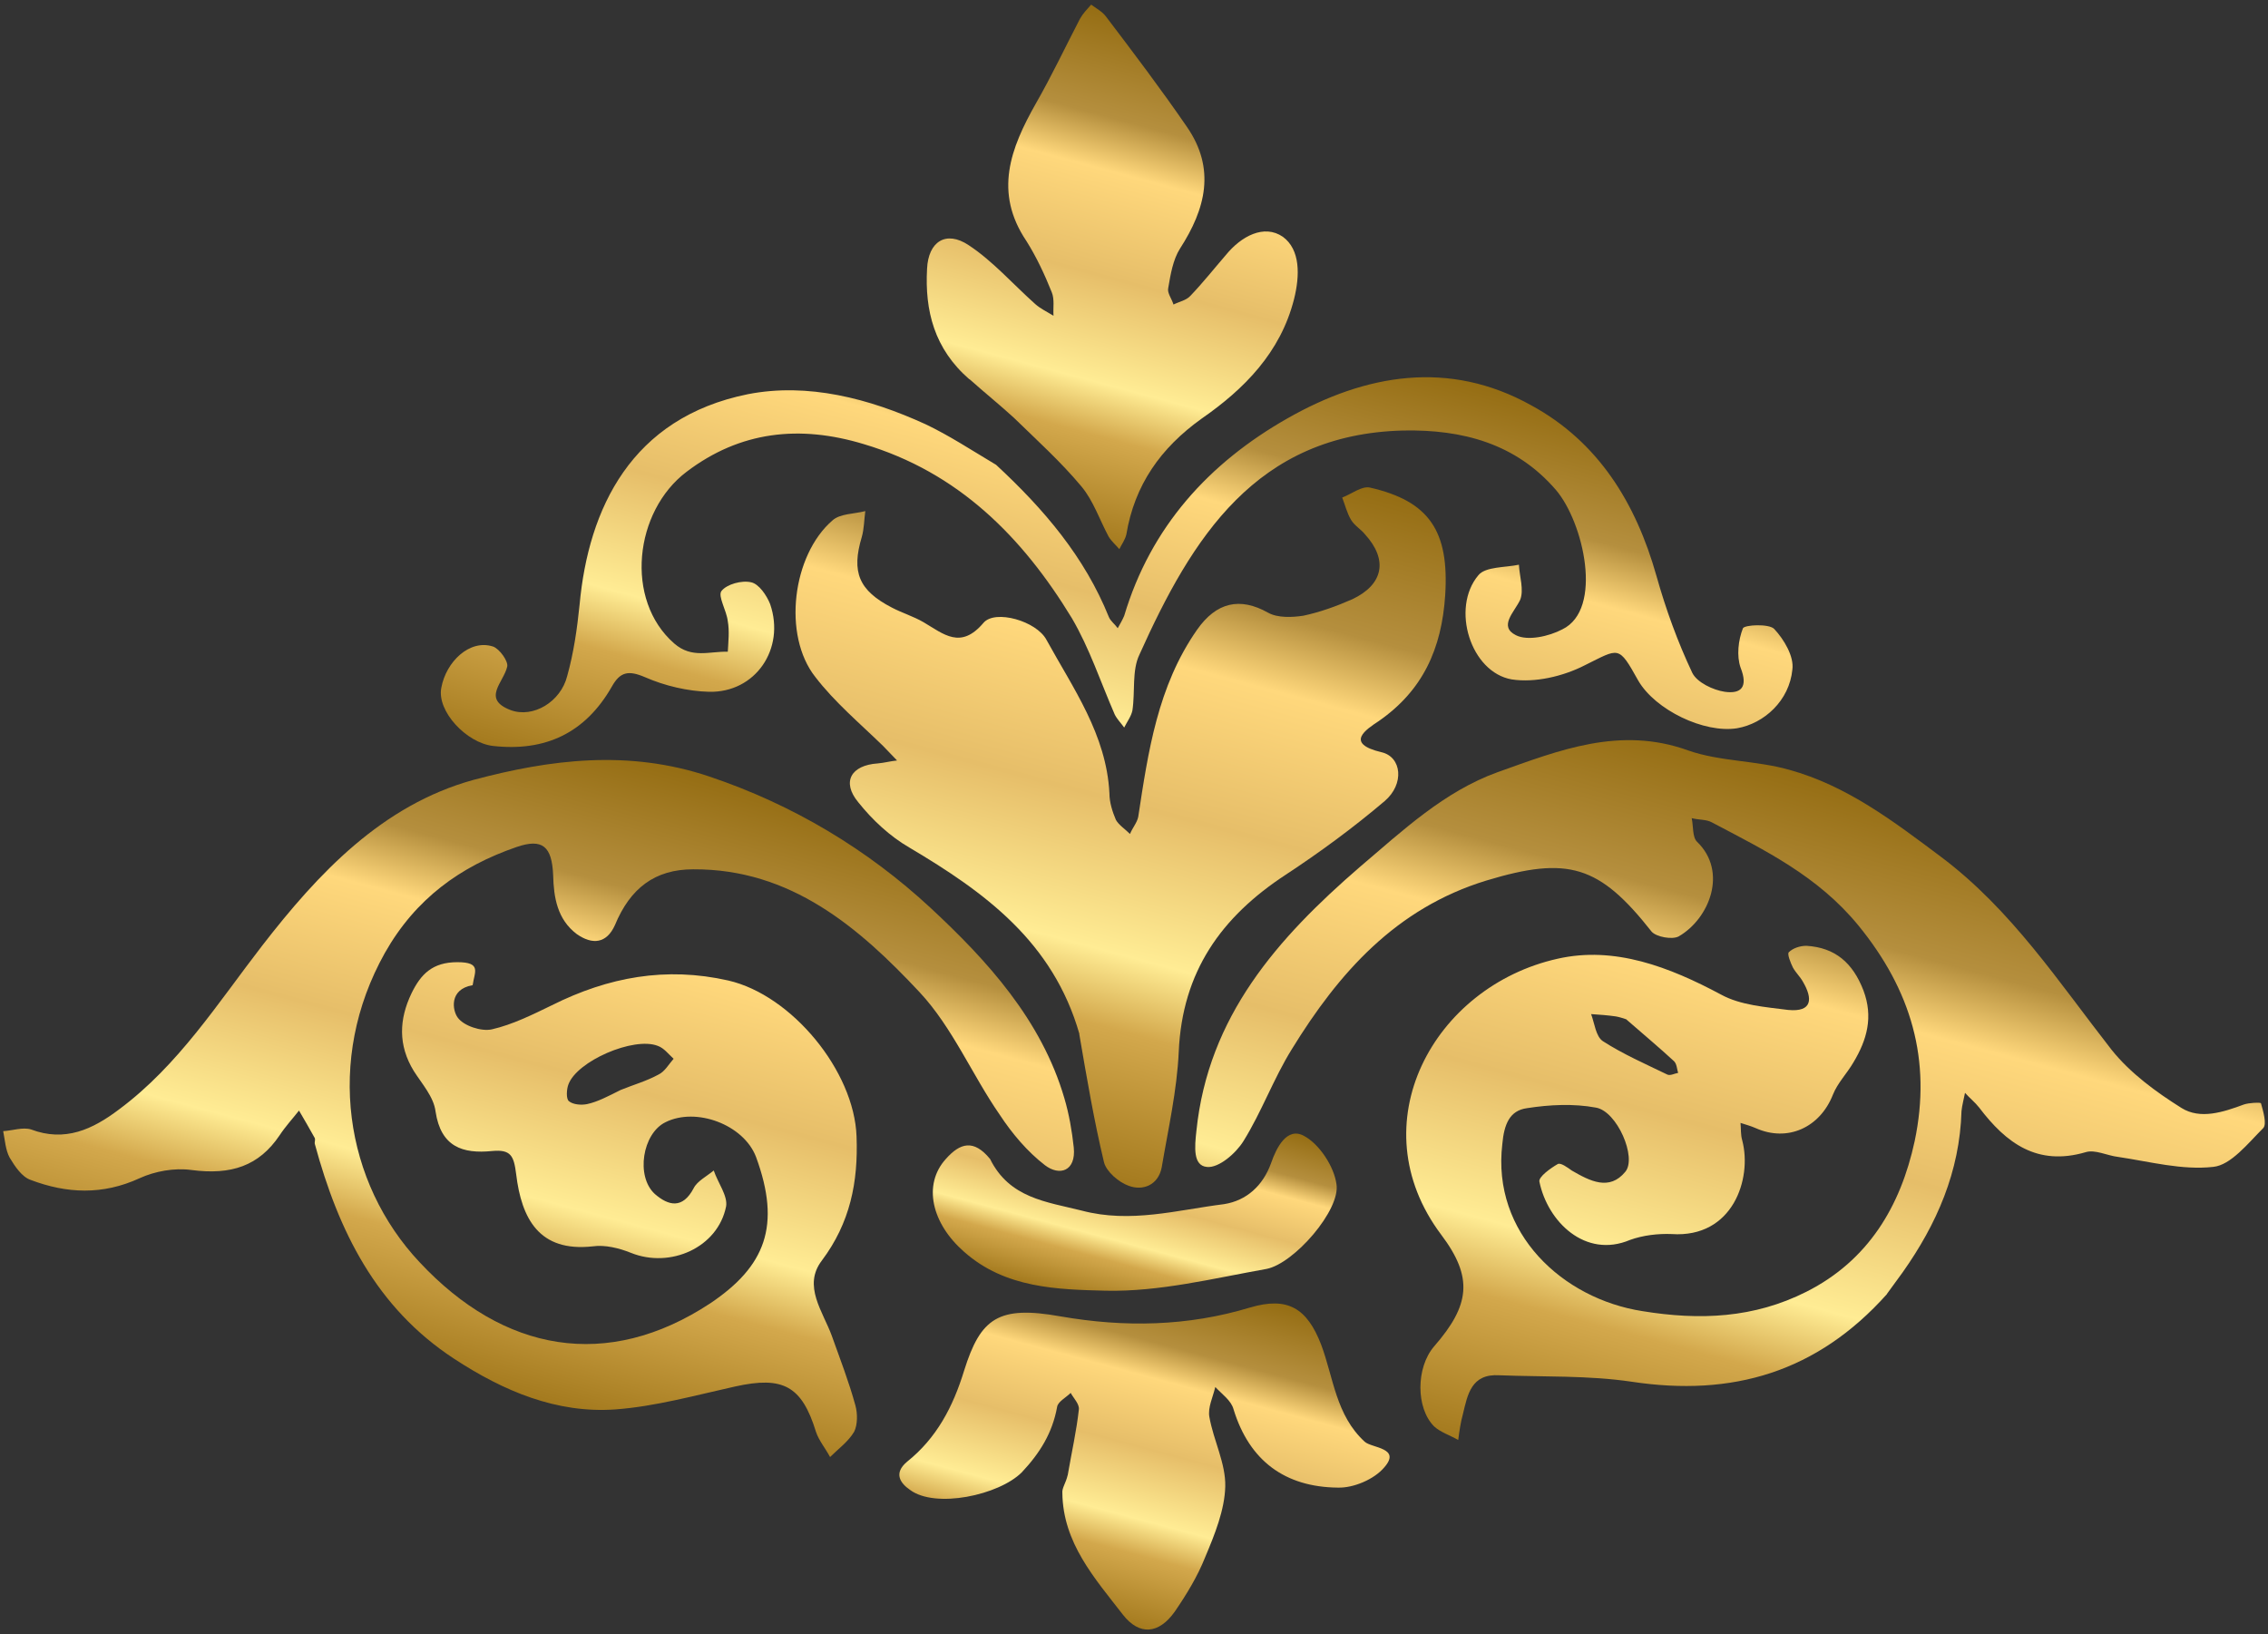
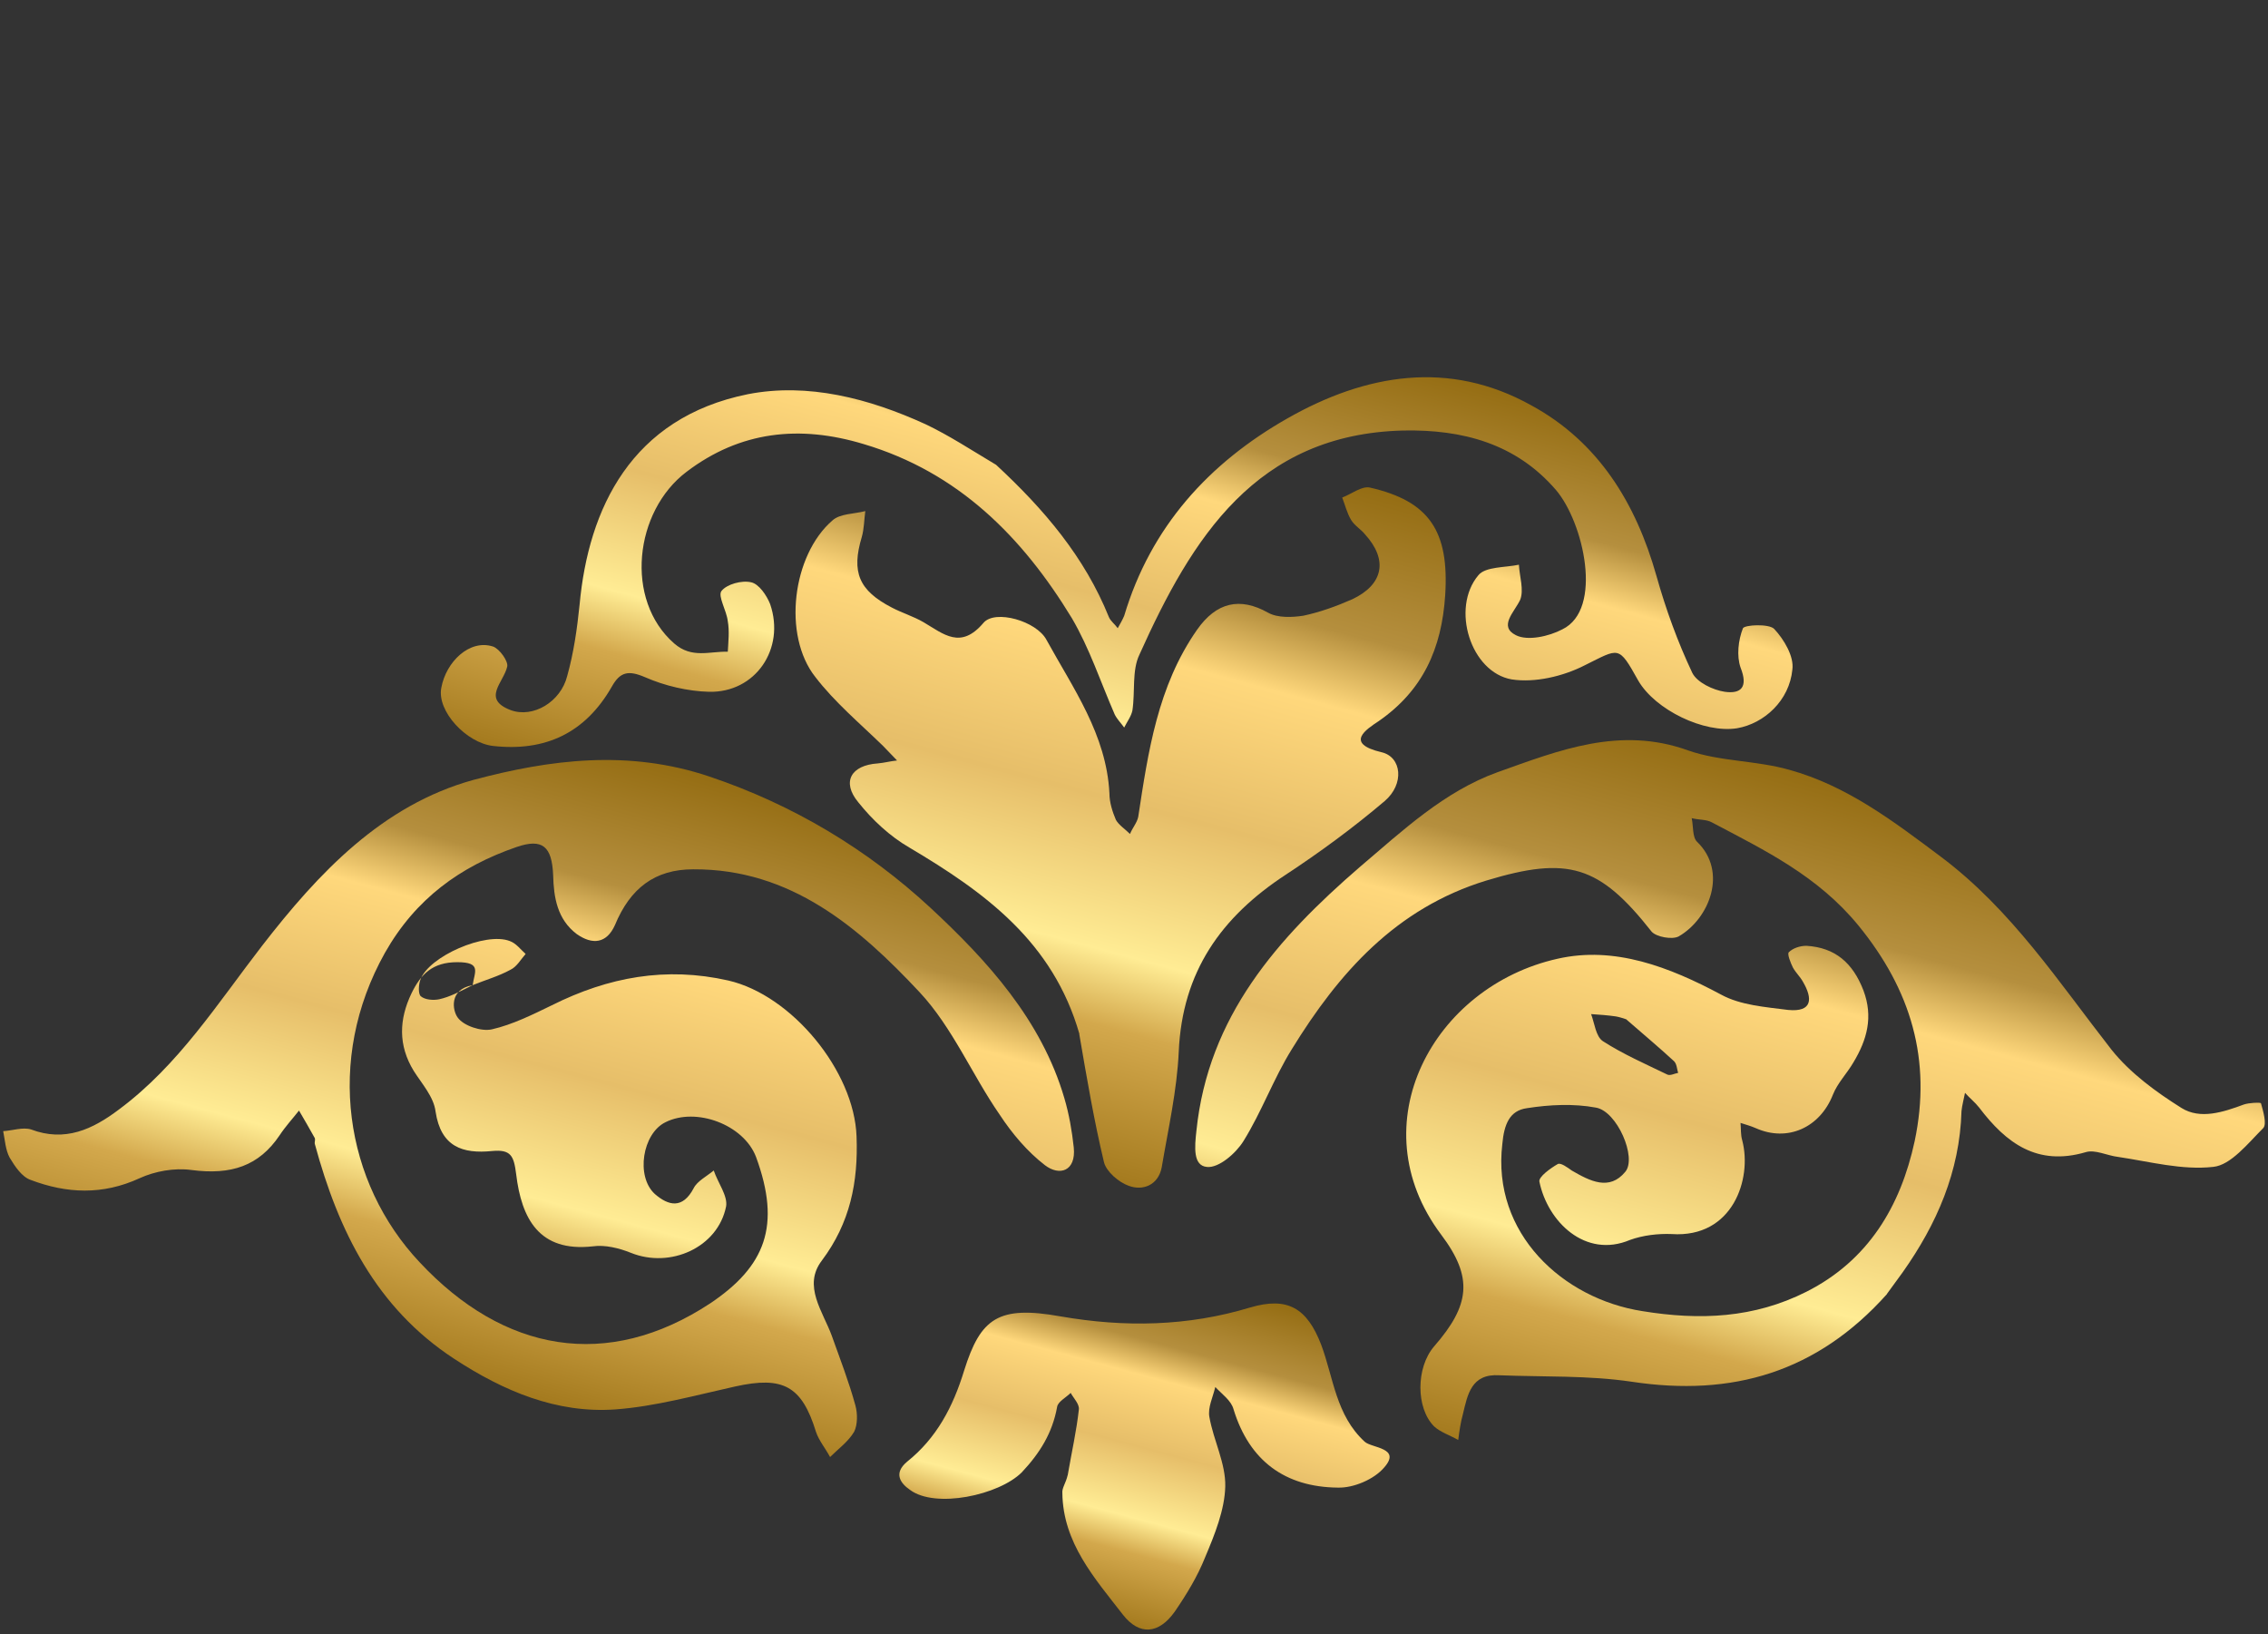
<svg xmlns="http://www.w3.org/2000/svg" xmlns:xlink="http://www.w3.org/1999/xlink" id="Dekoelement" version="1.1" viewBox="0 0 2843 2048.4">
  <rect x="0" y="0" width="2843" height="2048.4" fill="#333333" stroke="none" />
  <defs>
    <style>
      .st0 {
        fill: url(#Unbenannter_Verlauf_133);
      }

      .st1 {
        fill: url(#Unbenannter_Verlauf_134);
      }

      .st2 {
        fill: url(#Unbenannter_Verlauf_131);
      }

      .st3 {
        fill: url(#Unbenannter_Verlauf_136);
      }

      .st4 {
        fill: url(#Unbenannter_Verlauf_135);
      }

      .st5 {
        fill: url(#Unbenannter_Verlauf_13);
      }

      .st6 {
        fill: url(#Unbenannter_Verlauf_132);
      }
    </style>
    <linearGradient id="Unbenannter_Verlauf_13" data-name="Unbenannter Verlauf 13" x1="2046.4" y1="1863.4" x2="2284.2" y2="976.1" gradientUnits="userSpaceOnUse">
      <stop offset="0" stop-color="#a47a1e" />
      <stop offset=".2" stop-color="#d3a84c" />
      <stop offset=".3" stop-color="#ffec94" />
      <stop offset=".5" stop-color="#e6be69" />
      <stop offset=".7" stop-color="#ffd87c" />
      <stop offset=".8" stop-color="#b58f3e" />
      <stop offset="1" stop-color="#956d13" />
    </linearGradient>
    <linearGradient id="Unbenannter_Verlauf_131" data-name="Unbenannter Verlauf 13" x1="594.5" y1="1733.6" x2="804.5" y2="949.9" xlink:href="#Unbenannter_Verlauf_13" />
    <linearGradient id="Unbenannter_Verlauf_132" data-name="Unbenannter Verlauf 13" x1="1222.5" y1="1435" x2="1461.6" y2="542.5" xlink:href="#Unbenannter_Verlauf_13" />
    <linearGradient id="Unbenannter_Verlauf_133" data-name="Unbenannter Verlauf 13" x1="1326.7" y1="1125.4" x2="1523.1" y2="392.7" xlink:href="#Unbenannter_Verlauf_13" />
    <linearGradient id="Unbenannter_Verlauf_134" data-name="Unbenannter Verlauf 13" x1="1309" y1="663.3" x2="1477.3" y2="35.2" xlink:href="#Unbenannter_Verlauf_13" />
    <linearGradient id="Unbenannter_Verlauf_135" data-name="Unbenannter Verlauf 13" x1="1383.3" y1="2028.7" x2="1496.9" y2="1604.8" xlink:href="#Unbenannter_Verlauf_13" />
    <linearGradient id="Unbenannter_Verlauf_136" data-name="Unbenannter Verlauf 13" x1="1383.8" y1="1634.3" x2="1453.4" y2="1374.3" xlink:href="#Unbenannter_Verlauf_13" />
  </defs>
  <path class="st5" d="M2365.4,1622c-87.7,98.1-193.9,129-320,109.9-54.6-8.1-110.6-5.9-165.9-8.1-35.4-2.2-39.8,24.3-45.7,48.7-2.9,10.3-4.4,21.4-5.9,32.4-10.3-5.9-22.1-9.6-30.2-17-22.9-22.9-22.9-73.7,0-100.3,45-51.6,49.4-86.3,8.8-140.1-104-138.6-9.6-311.1,146-345.8,71.5-16.2,140.1,10.3,205,45,24.3,13.3,55.3,15.5,84.1,19.2,30.2,2.9,31-14,18.4-35.4-3.7-6.6-8.8-11.1-12.5-17.7-2.9-5.9-7.4-17-5.2-19.2,5.2-5.2,14-8.1,22.1-8.1,36.1,2.2,58.2,21.4,71.5,56,12.5,33.2,4.4,61.9-12.5,90-8.1,14-19.9,25.8-25.8,40.6-16.2,41.3-56.8,59.7-96.6,42-6.6-2.9-12.5-4.4-19.2-6.6.7,7.4,0,14.7,2.2,22.1,12.5,47.9-11.8,122.4-88.5,117.2-17-.7-36.1,1.5-52.3,7.4-56,23.6-103.2-22.9-113.5-73-1.5-5.9,14-17,22.9-22.1,3.7-2.2,12.5,4.4,17.7,8.1,22.9,13.3,47.2,25.8,67.1,1.5,14.7-17.7-10.3-75.9-36.9-80.4-28-5.2-58.2-3.7-86.3.7-22.1,2.9-28.8,20.6-31,45-13.3,112.1,75.9,193.9,175.5,209.4,72.3,11.8,140.1,8.8,205.7-24.3,77.4-39.1,118-106.9,135.7-188.8,21.4-101.7-4.4-189.5-70.8-270.6-50.9-61.9-116.5-93.6-183.6-129-6.6-3.7-16.2-2.9-25.1-5.2,2.2,10.3.7,23.6,6.6,29.5,39.1,37.6,15.5,96.6-22.9,118.7-8.1,4.4-28,.7-33.9-5.9-65.6-83.3-104.7-95.1-207.2-64.1-113.5,34.7-185.1,115.8-244,211.6-22.9,36.9-37.6,78.2-60.5,115-9.6,15.5-31,33.9-45.7,32.4-17.7-1.5-15.5-25.1-13.3-45,14.7-143.8,101.7-241.8,205-331.1,53.8-45.7,105.4-94.4,172.5-118.7,76.7-27.3,153.4-58.2,238.9-27.3,39.8,14,85.5,12.5,126.8,24.3,72.3,19.9,131.2,64.9,190.2,109.1,88.5,66.4,147.5,157,213.8,241.8,23.6,29.5,56,53.1,87.7,73,23.6,14.7,52.3,5.2,78.2-4.4,6.6-2.2,20.6-2.9,21.4-1.5,2.9,10.3,7.4,25.8,2.9,31-19.2,19.2-40.6,46.5-62.7,48.7-39.1,4.4-79.6-6.6-119.4-12.5-13.3-1.5-28.8-9.6-40.6-5.9-60.5,17.7-99.5-11.1-133.5-56-5.2-6.6-11.8-11.8-17.7-18.4-1.5,8.1-3.7,15.5-4.4,22.9-2.2,75.9-31,141.6-73.7,202-5.9,8.1-12.5,17-19.9,27.3M2038.8,1277.7c-4.4-1.5-8.8-2.9-13.3-3.7-10.3-1.5-20.6-2.2-31-2.9,4.4,11.8,5.9,28,14.7,33.9,25.1,16.2,53.8,28.8,81.1,42,3.7,1.5,8.8-1.5,13.3-2.2-1.5-4.4-1.5-11.1-5.2-14.7-18.4-17-36.9-32.4-59.7-52.3" />
-   <path class="st2" d="M592.2,1234.9c-29.5,5.2-25.1,31.7-18.4,40.6,7.4,10.3,29.5,17.7,42.8,14.7,25.8-5.9,50.9-18.4,75.2-30.2,70.8-35.4,143-48.7,221.2-31,79.6,18.4,157.8,113.5,160.7,195.4,2.2,57.5-8.1,108.4-43.5,155.6-24.3,31.7,1.5,64.1,12.5,94.4,10.3,28.8,21.4,57.5,29.5,87,2.9,10.3,2.9,24.3-1.5,33.2-7.4,12.5-19.9,21.4-30.2,31.7-5.9-11.1-14-20.6-17.7-31.7-17.7-57.5-41.3-70-101-56.8-50.1,11.1-100.3,25.1-150.4,28.8-73.7,5.2-140.1-22.9-202-63.4-98.1-64.1-145.3-160.7-174.7-269.1-.7-2.2.7-5.2,0-7.4-6.6-11.8-13.3-23.6-19.9-34.7-8.1,10.3-17,19.9-24.3,31-25.8,38.3-60.5,50.1-110.6,43.5-21.4-2.9-45.7,1.5-64.9,10.3-46.5,21.4-91.4,19.2-136.4,2.2-11.1-3.7-19.9-17-26.5-28-5.2-9.6-5.9-22.1-8.1-33.2,11.8-.7,24.3-5.2,34.7-2.2,42.8,16.2,77.4,0,110.6-25.1,74.5-55.3,123.9-133.5,179.2-205,70.8-91.4,150.4-176.2,264.7-207.9,96.6-25.8,194.7-38.3,295.7-4.4,105.4,35.4,198.3,91.4,277.2,164.4,71.5,66.4,139.4,140.8,168.1,238.9,5.9,19.9,9.6,41.3,11.8,61.9,2.9,29.5-17.7,36.1-36.1,22.1-22.1-17-41.3-39.8-56.8-63.4-34.7-50.1-59-109.1-100.3-153.4-75.9-81.1-161.5-154.8-283.9-154.1-47.9,0-78.9,23.6-98.1,70-10.3,22.9-28,25.1-47.9,11.1-24.3-18.4-28.8-45.7-29.5-73.7-1.5-36.1-13.3-46.5-45.7-35.4-70.8,24.3-126.8,64.9-165.2,132.7-75.2,134.2-50.1,288.3,43.5,387.8,105.4,112.8,235.2,136.4,364.2,51.6,69.3-46.5,89.2-97.3,57.5-183.6-15.5-40.6-75.2-62.7-113.5-43.5-28.8,14-37.6,67.8-13.3,90,17,14.7,34.7,19.2,48.7-7.4,4.4-8.8,16.2-14.7,25.1-22.1,5.2,15.5,17.7,31.7,15.5,45-10.3,51.6-70,78.2-119.4,58.2-14.7-5.9-32.4-10.3-47.9-8.1-67.1,7.4-89.2-34.7-95.9-90.7-2.9-22.9-6.6-31-30.2-28.8-36.9,3.7-64.1-5.2-70.8-49.4-2.2-18.4-17-34.7-27.3-50.9-19.9-32.4-18.4-64.9-2.9-97.3,11.8-24.3,26.5-39.1,57.5-39.1s21.4,12.5,19.2,28.8M778,1366.2c16.2-6.6,32.4-11.1,47.2-19.2,8.1-3.7,13.3-13.3,19.2-19.9-6.6-5.9-11.8-13.3-19.9-16.2-30.2-11.8-101.7,19.2-112.1,48.7-2.2,5.9-2.9,17.7.7,20.6,5.2,4.4,15.5,5.2,22.9,3.7,13.3-2.9,25.8-9.6,42-17.7" />
+   <path class="st2" d="M592.2,1234.9c-29.5,5.2-25.1,31.7-18.4,40.6,7.4,10.3,29.5,17.7,42.8,14.7,25.8-5.9,50.9-18.4,75.2-30.2,70.8-35.4,143-48.7,221.2-31,79.6,18.4,157.8,113.5,160.7,195.4,2.2,57.5-8.1,108.4-43.5,155.6-24.3,31.7,1.5,64.1,12.5,94.4,10.3,28.8,21.4,57.5,29.5,87,2.9,10.3,2.9,24.3-1.5,33.2-7.4,12.5-19.9,21.4-30.2,31.7-5.9-11.1-14-20.6-17.7-31.7-17.7-57.5-41.3-70-101-56.8-50.1,11.1-100.3,25.1-150.4,28.8-73.7,5.2-140.1-22.9-202-63.4-98.1-64.1-145.3-160.7-174.7-269.1-.7-2.2.7-5.2,0-7.4-6.6-11.8-13.3-23.6-19.9-34.7-8.1,10.3-17,19.9-24.3,31-25.8,38.3-60.5,50.1-110.6,43.5-21.4-2.9-45.7,1.5-64.9,10.3-46.5,21.4-91.4,19.2-136.4,2.2-11.1-3.7-19.9-17-26.5-28-5.2-9.6-5.9-22.1-8.1-33.2,11.8-.7,24.3-5.2,34.7-2.2,42.8,16.2,77.4,0,110.6-25.1,74.5-55.3,123.9-133.5,179.2-205,70.8-91.4,150.4-176.2,264.7-207.9,96.6-25.8,194.7-38.3,295.7-4.4,105.4,35.4,198.3,91.4,277.2,164.4,71.5,66.4,139.4,140.8,168.1,238.9,5.9,19.9,9.6,41.3,11.8,61.9,2.9,29.5-17.7,36.1-36.1,22.1-22.1-17-41.3-39.8-56.8-63.4-34.7-50.1-59-109.1-100.3-153.4-75.9-81.1-161.5-154.8-283.9-154.1-47.9,0-78.9,23.6-98.1,70-10.3,22.9-28,25.1-47.9,11.1-24.3-18.4-28.8-45.7-29.5-73.7-1.5-36.1-13.3-46.5-45.7-35.4-70.8,24.3-126.8,64.9-165.2,132.7-75.2,134.2-50.1,288.3,43.5,387.8,105.4,112.8,235.2,136.4,364.2,51.6,69.3-46.5,89.2-97.3,57.5-183.6-15.5-40.6-75.2-62.7-113.5-43.5-28.8,14-37.6,67.8-13.3,90,17,14.7,34.7,19.2,48.7-7.4,4.4-8.8,16.2-14.7,25.1-22.1,5.2,15.5,17.7,31.7,15.5,45-10.3,51.6-70,78.2-119.4,58.2-14.7-5.9-32.4-10.3-47.9-8.1-67.1,7.4-89.2-34.7-95.9-90.7-2.9-22.9-6.6-31-30.2-28.8-36.9,3.7-64.1-5.2-70.8-49.4-2.2-18.4-17-34.7-27.3-50.9-19.9-32.4-18.4-64.9-2.9-97.3,11.8-24.3,26.5-39.1,57.5-39.1s21.4,12.5,19.2,28.8c16.2-6.6,32.4-11.1,47.2-19.2,8.1-3.7,13.3-13.3,19.2-19.9-6.6-5.9-11.8-13.3-19.9-16.2-30.2-11.8-101.7,19.2-112.1,48.7-2.2,5.9-2.9,17.7.7,20.6,5.2,4.4,15.5,5.2,22.9,3.7,13.3-2.9,25.8-9.6,42-17.7" />
  <path class="st6" d="M1353.1,1296.1c-33.2-115.8-118.7-177.7-213.1-233.7-24.3-14-46.5-34.7-64.1-56.8-21.4-25.8-8.8-46.5,24.3-48.7,8.1-.7,16.2-2.9,24.3-3.7-5.9-5.9-11.8-12.5-17.7-18.4-28.8-28-60.5-54.6-84.8-86.3-41.3-52.3-28.8-152.6,21.4-196.1,9.6-8.8,27.3-8.1,41.3-11.8-1.5,11.1-1.5,22.1-4.4,32.4-13.3,44.2-3.7,67.1,37.6,88.5,12.5,6.6,27.3,11.1,39.8,18.4,25.1,14.7,46.5,34.7,75.2.7,14.7-17,66.4-2.2,78.9,21.4,33.2,60.5,75.2,118.7,78.9,192.4,0,11.1,3.7,22.9,8.1,33.2,3.7,6.6,11.8,11.8,17.7,17.7,2.9-7.4,8.8-14,10.3-21.4,12.5-81.8,24.3-163.7,73.7-234.5,24.3-34.7,53.8-41.3,89.2-21.4,11.8,6.6,30.2,5.9,44.2,3.7,20.6-4.4,41.3-11.8,61.2-20.6,39.1-18.4,45-49.4,16.2-81.1-5.2-6.6-13.3-11.1-17.7-18.4-5.2-8.8-7.4-18.4-11.1-28,11.8-4.4,24.3-14.7,34.7-12.5,74.5,17,99.5,54.6,94.4,134.9-4.4,67.1-28,119.4-83.3,157.8-15.5,10.3-43.5,28,3.7,39.1,25.1,5.9,28.8,39.8,3.7,61.2-39.1,33.2-81.1,64.1-123.9,92.2-81.1,53.1-129.8,121.7-134.2,221.9-2.2,48.7-13.3,97.3-21.4,145.2-4.4,22.1-23.6,29.5-41.3,22.9-12.5-4.4-28-17.7-31-29.5-12.5-52.3-21.4-104.7-31-160.7" />
  <path class="st0" d="M1248.4,582.4c60.5,56,111.3,115.8,141.6,191,2.2,5.2,7.4,8.8,11.1,14,2.9-5.2,5.9-10.3,8.1-15.5,33.2-111.3,106.2-191.7,205-247.7,97.3-55.3,202-73.7,305.2-16.2,84.1,45.7,131.2,122.4,157,213.8,11.8,42,26.5,82.6,45,121.7,5.9,11.8,25.8,21.4,40.6,23.6,20.6,2.9,29.5-5.9,19.9-30.2-5.2-14.7-2.9-34.7,2.9-49.4,2.2-4.4,32.4-5.9,39.1.7,12.5,13.3,25.1,34.7,22.9,50.9-3.7,39.1-35.4,67.8-69.3,73.7-41.3,6.6-102.5-22.9-123.9-59.7-25.1-45-23.6-40.6-67.1-19.2-27.3,14-62.7,22.1-91.4,17.7-51.6-8.8-76.7-89.2-42-130.5,8.8-11.1,33.9-9.6,50.9-13.3.7,14.7,6.6,31.7,1.5,44.2-7.4,15.5-27.3,33.2-5.2,44.2,14.7,7.4,41.3,1.5,58.2-7.4,51.6-25.1,26.5-134.2-8.1-174.7-50.1-58.2-117.2-75.9-191-74.5-185.1,4.4-265.4,134.9-331.1,280.9-9.6,19.9-5.2,46.5-8.8,70-1.5,7.4-6.6,14-10.3,21.4-3.7-5.2-8.8-10.3-11.8-16.2-17.7-40.6-31.7-83.3-53.8-120.9-61.9-101.7-142.3-182.9-261-218.2-80.4-24.3-154.8-16.2-221.9,34.7-65.6,49.4-78.2,160.7-15.5,215.3,22.1,19.2,44.2,9.6,67.1,10.3.7-13.3,2.2-25.8,0-38.3-1.5-13.3-12.5-31-8.1-37.6,6.6-8.8,25.8-14,37.6-11.1,9.6,2.2,19.2,16.2,23.6,27.3,19.2,56-18.4,111.3-76.7,109.9-26.5-.7-55.3-7.4-80.4-18.4-20.6-8.8-31-6.6-41.3,11.8-33.2,58.2-83.3,81.8-148.9,74.5-33.2-3.7-70.8-43.5-64.9-73,5.9-32.4,35.4-61.2,64.9-51.6,8.1,2.9,19.2,18.4,17.7,25.1-4.4,19.9-32.4,40.6,4.4,54.6,28,10.3,62.7-10.3,70.8-42.8,8.1-28.8,12.5-59.7,15.5-89.2,11.1-120.9,64.9-234.5,210.9-264,75.2-14.7,151.9,5.2,222.7,37.6,29.5,14,57.5,32.4,88.5,50.9" />
-   <path class="st1" d="M1215.2,475.5c-44.2-38.3-56-86.3-53.1-138.6,1.5-33.9,23.6-48.7,52.3-29.5,30.2,19.9,55.3,48.7,83.3,73.7,6.6,5.9,14.7,9.6,22.9,14.7-.7-9.6,1.5-20.6-2.2-29.5-8.8-22.1-19.2-44.2-31.7-64.1-41.3-61.2-19.9-116.5,11.8-172.5,19.9-34.7,36.9-70.8,55.3-106.2,3.7-6.6,8.8-11.8,14-17.7,5.9,4.4,14,8.8,18.4,14.7,34.7,45.7,69.3,91.4,101.7,138.6,36.1,52.3,23.6,102.5-8.8,152.6-8.8,14-11.8,32.4-14.7,49.4-1.5,5.9,4.4,13.3,6.6,20.6,7.4-3.7,16.2-5.2,21.4-11.1,15.5-16.2,29.5-33.9,44.2-50.9,19.2-23.6,47.9-39.1,71.5-22.9,22.1,16.2,21.4,48.7,14,78.2-17,67.1-62.7,112.8-115.8,149.7-51.6,36.9-84.1,83.3-94.4,145.2-1.5,6.6-5.9,12.5-8.8,18.4-4.4-5.2-9.6-9.6-13.3-15.5-11.1-20.6-19.2-45-33.9-62.7-25.8-31-56-58.2-84.8-86.3-17.7-16.2-36.1-31-56-48.7" />
  <path class="st4" d="M1338.4,1849.1c5.2-30.2,11.1-56,14-82.6.7-6.6-6.6-14-10.3-20.6-5.9,5.9-16.2,11.1-17,17.7-5.9,32.4-21.4,57.5-44.2,81.8-28.8,28.8-108.4,45.7-140.1,22.1-11.8-8.1-21.4-20.6-3.7-35.4,36.9-29.5,57.5-68.6,71.5-114.3,20.6-65.6,42.8-81.8,120.9-67.8,80.4,14,159.3,12.5,237.4-11.1,47.2-14,71.5.7,89.2,46.5,15.5,41.3,18.4,88.5,54.6,121.7,8.8,8.1,46.5,7.4,24.3,32.4-12.5,14.7-38.3,25.8-58.2,25.1-65.6-.7-110.6-33.2-130.5-98.1-2.9-11.1-14.7-19.2-22.9-28-2.9,12.5-9.6,25.8-7.4,37.6,5.2,29.5,20.6,58.2,19.9,87-.7,29.5-13.3,60.5-25.1,88.5-9.6,24.3-23.6,47.2-38.3,68.6-19.9,28-44.2,30.2-64.9,3.7-35.4-45.7-75.2-90-75.9-152.6-.7-5.9,4.4-12.5,6.6-22.1" />
-   <path class="st3" d="M1241,1452.5c24.3,49.4,70.8,53.8,115,64.9,61.2,16.2,119.4-.7,178.4-8.1,28-4.4,48.7-22.9,59-51.6,6.6-19.2,19.9-45.7,41.3-33.9,19.2,10.3,37.6,38.3,40.6,60.5,5.2,32.4-53.1,99.5-87.7,106.2-66.4,11.8-134.2,28.8-201.3,27.3-60.5-1.5-126.1-2.9-177.7-48.7-40.6-35.4-52.3-84.1-22.9-116.5,17.7-19.9,34.7-25.1,55.3,0" />
</svg>